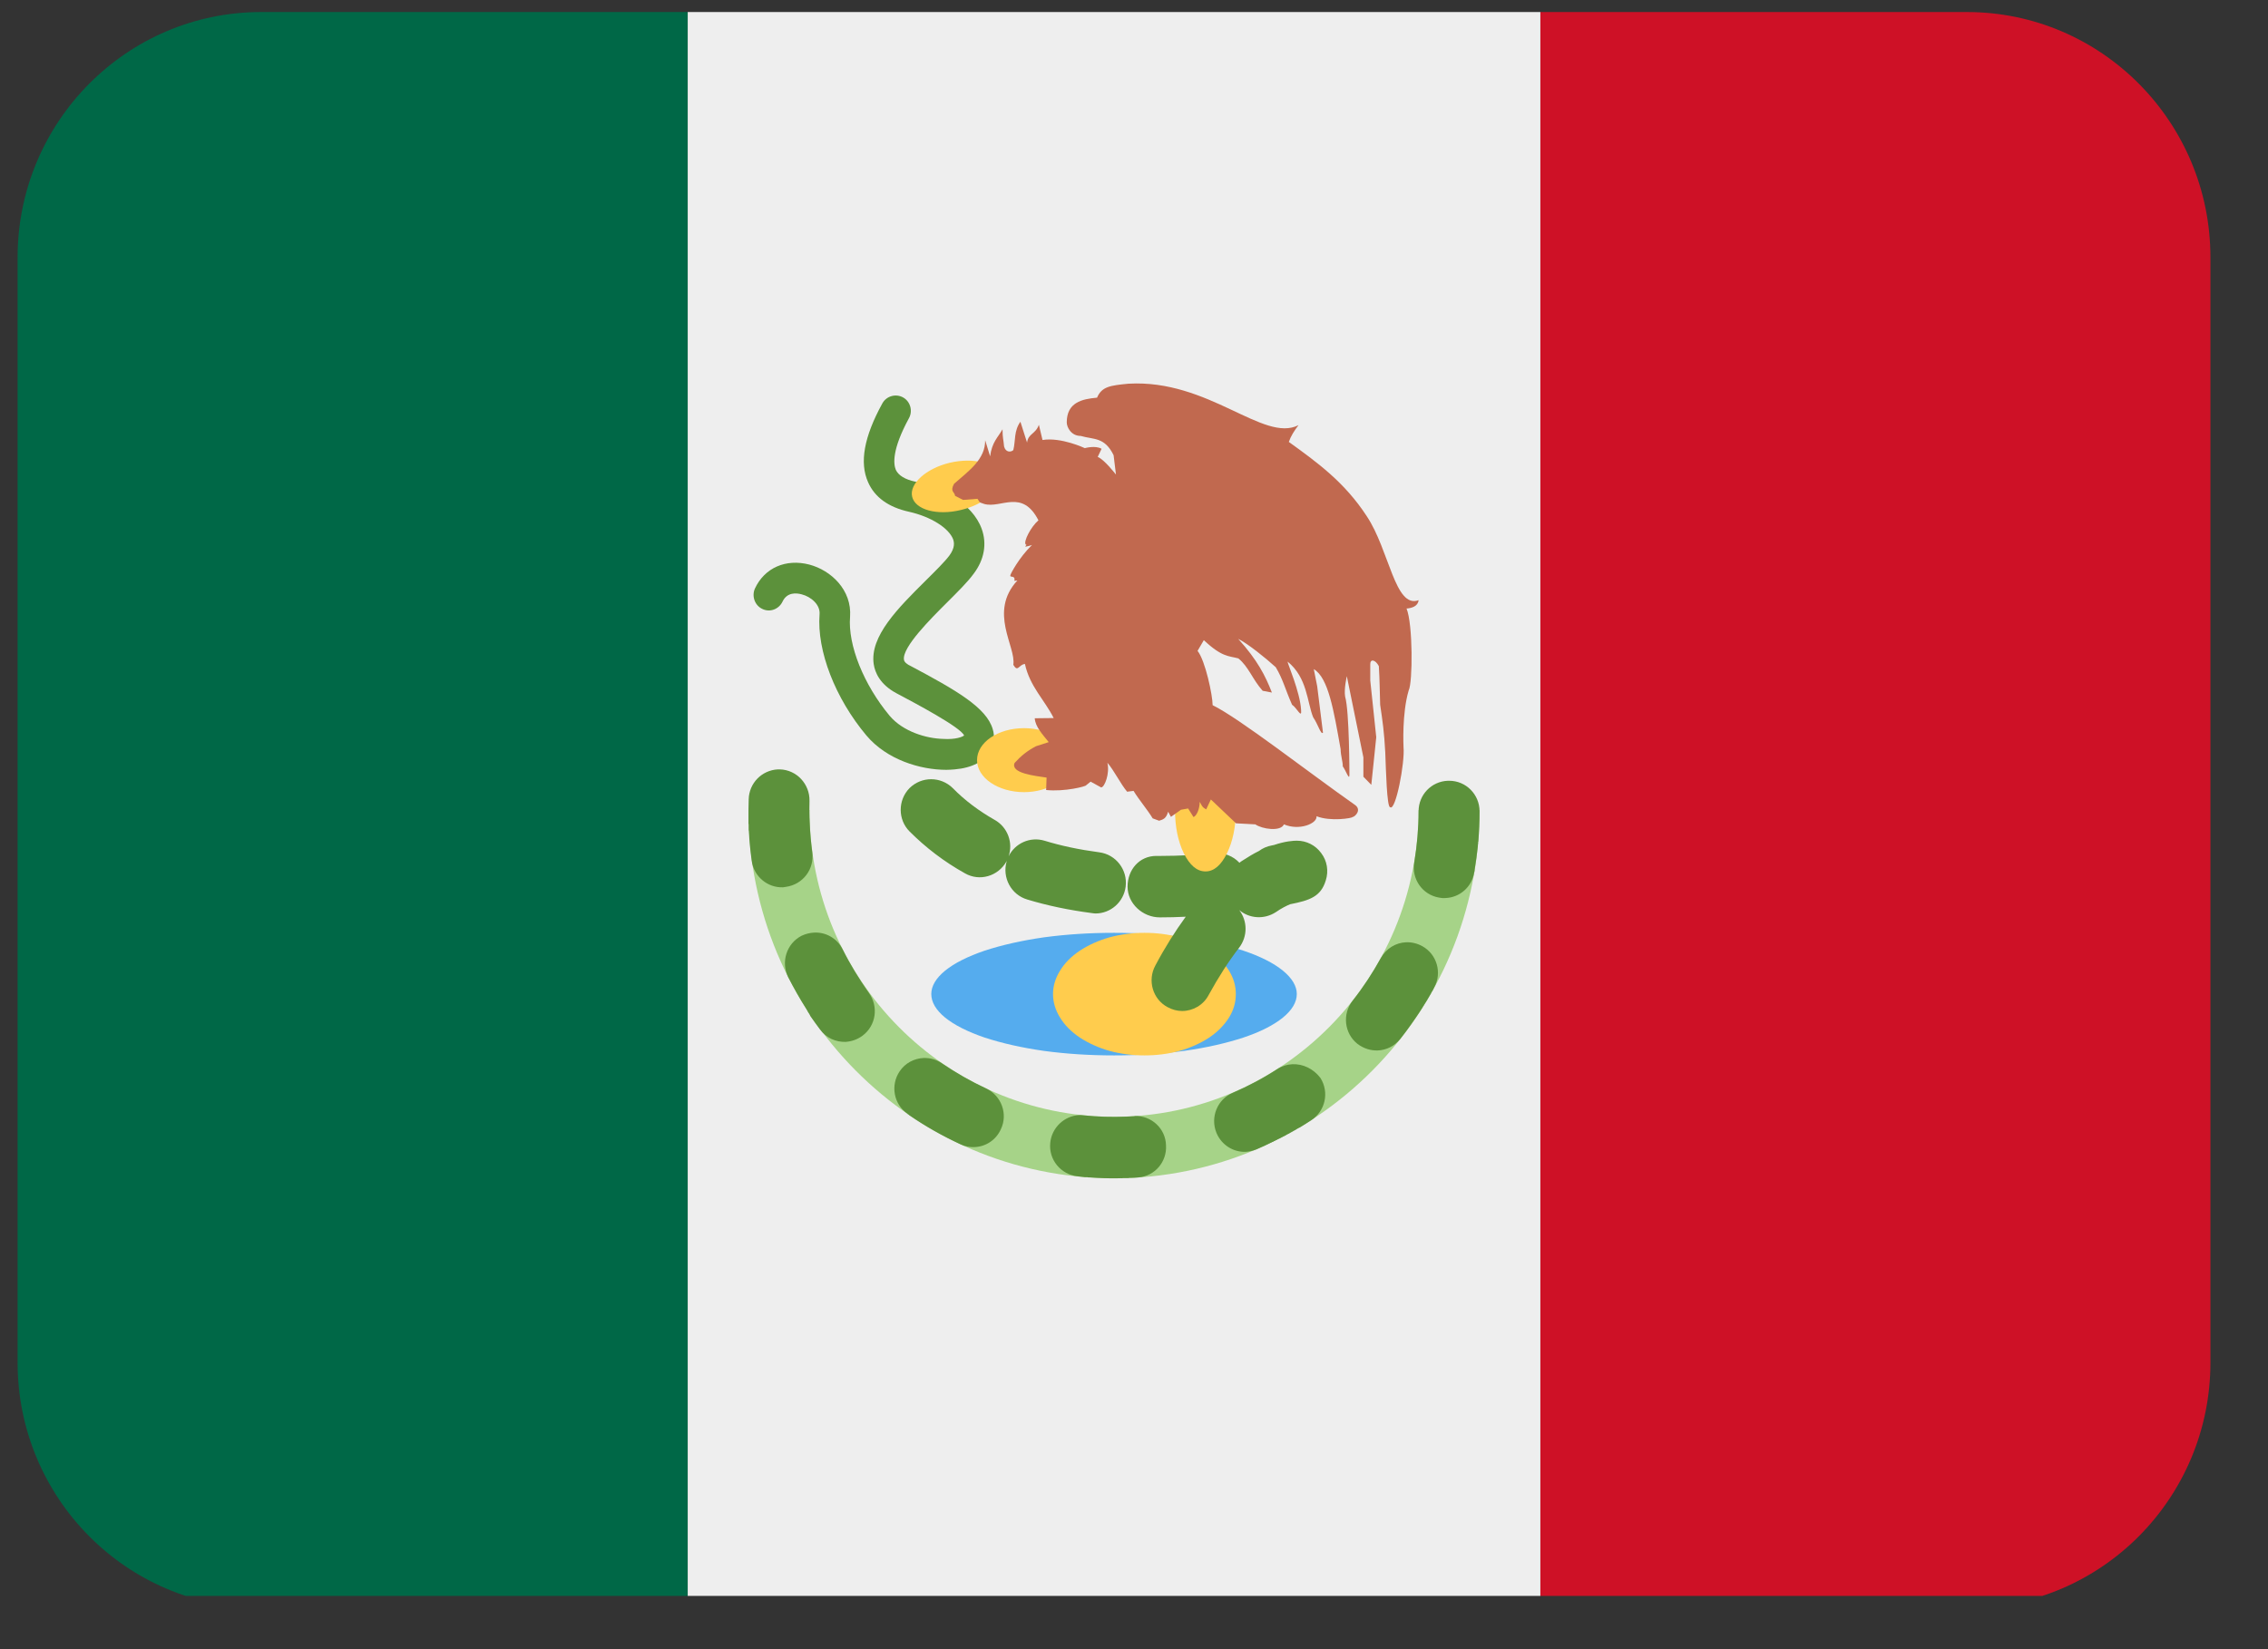
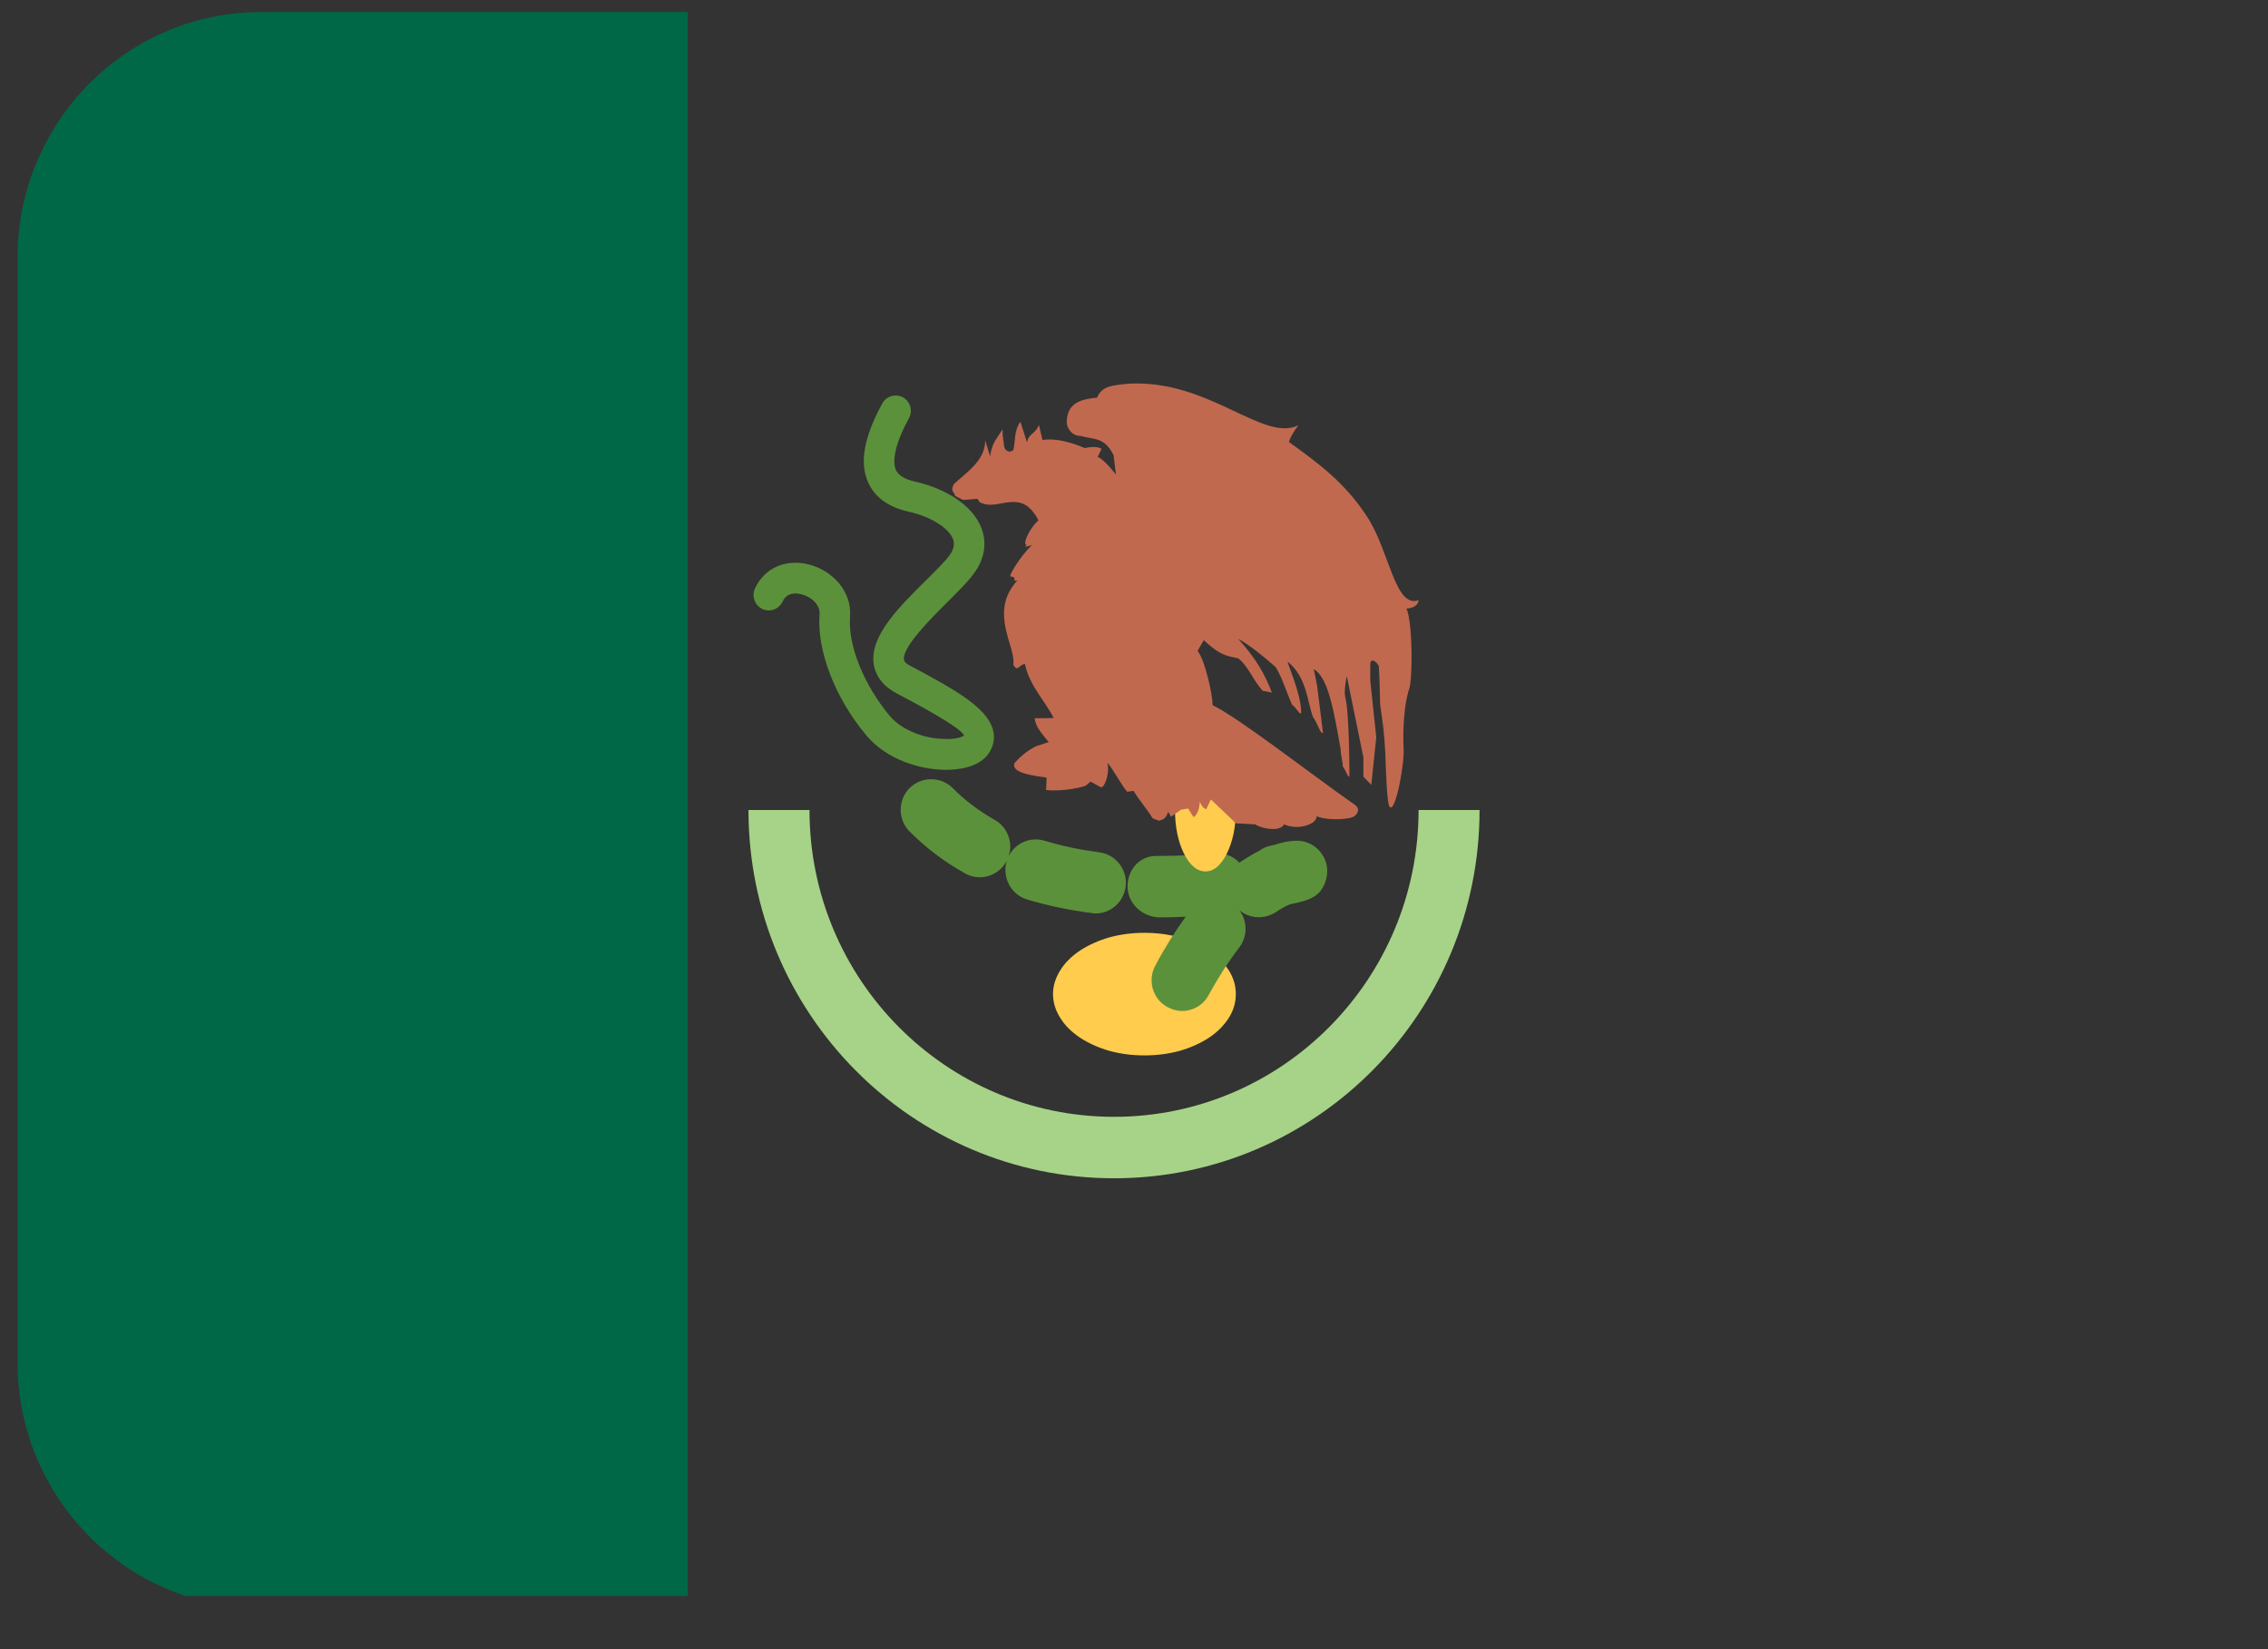
<svg xmlns="http://www.w3.org/2000/svg" width="55" zoomAndPan="magnify" viewBox="0 0 41.25 30" height="40" preserveAspectRatio="xMidYMid meet" version="1.0">
  <rect x="0" y="0" width="41.25" height="30" fill="#333333" stroke="none" />
  <defs>
    <clipPath id="2fa3cbfac1">
      <path d="M 0.301 0.219 L 13 0.219 L 13 29.031 L 0.301 29.031 Z M 0.301 0.219 " clip-rule="nonzero" />
    </clipPath>
    <clipPath id="45cd0e1c0d">
-       <path d="M 28 0.219 L 40.223 0.219 L 40.223 29.031 L 28 29.031 Z M 28 0.219 " clip-rule="nonzero" />
-     </clipPath>
+       </clipPath>
    <clipPath id="16cd72f59c">
-       <path d="M 12 0.219 L 29 0.219 L 29 29.031 L 12 29.031 Z M 12 0.219 " clip-rule="nonzero" />
-     </clipPath>
+       </clipPath>
  </defs>
  <g clip-path="url(#2fa3cbfac1)">
    <path fill="#006847" d="M 4.75 0.219 C 2.305 0.219 0.32 2.219 0.32 4.684 L 0.32 24.785 C 0.32 27.25 2.305 29.25 4.75 29.25 L 12.508 29.25 L 12.508 0.219 Z M 4.75 0.219 " fill-opacity="1" fill-rule="nonzero" />
  </g>
  <g clip-path="url(#45cd0e1c0d)">
    <path fill="#ce1126" d="M 35.773 0.219 L 28.016 0.219 L 28.016 29.25 L 35.773 29.25 C 38.219 29.25 40.203 27.25 40.203 24.785 L 40.203 4.684 C 40.203 2.219 38.219 0.219 35.773 0.219 Z M 35.773 0.219 " fill-opacity="1" fill-rule="nonzero" />
  </g>
  <g clip-path="url(#16cd72f59c)">
    <path fill="#eeeeee" d="M 12.508 0.219 L 28.016 0.219 L 28.016 29.25 L 12.508 29.25 Z M 12.508 0.219 " fill-opacity="1" fill-rule="nonzero" />
  </g>
  <path fill="#a6d388" d="M 25.801 14.734 C 25.801 17.816 23.32 20.316 20.262 20.316 C 17.203 20.316 14.723 17.816 14.723 14.734 L 13.613 14.734 C 13.613 18.434 16.59 21.434 20.262 21.434 C 23.934 21.434 26.91 18.434 26.91 14.734 Z M 25.801 14.734 " fill-opacity="1" fill-rule="nonzero" />
-   <path fill="#5c913b" d="M 15.324 17.266 C 15.223 17.066 15.016 16.953 14.805 16.965 C 14.73 16.969 14.652 16.988 14.578 17.023 C 14.305 17.164 14.199 17.5 14.336 17.777 C 14.438 17.973 14.547 18.168 14.664 18.352 L 14.668 18.359 L 14.676 18.371 L 14.676 18.375 L 14.68 18.379 L 14.68 18.383 L 14.688 18.387 L 14.688 18.398 L 14.695 18.406 L 14.695 18.41 L 14.703 18.418 L 14.703 18.422 L 14.707 18.426 L 14.711 18.434 L 14.715 18.438 L 14.723 18.453 L 14.73 18.465 L 14.734 18.473 L 14.734 18.477 C 14.793 18.562 14.852 18.645 14.914 18.727 C 15.027 18.883 15.203 18.957 15.379 18.953 C 15.488 18.945 15.594 18.91 15.688 18.84 C 15.934 18.656 15.984 18.309 15.801 18.059 C 15.625 17.809 15.461 17.543 15.324 17.266 Z M 14.773 15.5 C 14.75 15.328 14.734 15.148 14.727 14.969 C 14.719 14.836 14.719 14.703 14.723 14.57 C 14.73 14.266 14.492 14.004 14.184 13.996 L 14.145 13.996 C 13.855 14.012 13.625 14.246 13.617 14.539 C 13.613 14.656 13.613 14.77 13.613 14.887 L 13.613 14.988 L 13.617 14.992 L 13.617 15.105 L 13.621 15.113 L 13.621 15.125 C 13.629 15.305 13.648 15.484 13.672 15.66 C 13.711 15.945 13.961 16.152 14.242 16.141 C 14.258 16.137 14.277 16.137 14.293 16.133 C 14.605 16.09 14.816 15.809 14.773 15.5 Z M 20.641 20.301 L 20.633 20.305 L 20.496 20.312 C 20.23 20.324 19.965 20.316 19.707 20.289 C 19.68 20.285 19.656 20.285 19.629 20.285 C 19.359 20.297 19.129 20.512 19.102 20.789 C 19.07 21.094 19.293 21.367 19.598 21.398 L 19.734 21.414 L 19.781 21.414 L 19.789 21.418 L 19.828 21.418 C 19.996 21.43 20.168 21.438 20.336 21.434 L 20.379 21.434 L 20.387 21.43 L 20.395 21.434 L 20.41 21.434 L 20.418 21.43 L 20.531 21.43 L 20.535 21.426 L 20.566 21.426 C 20.613 21.426 20.66 21.422 20.707 21.418 C 21.004 21.395 21.227 21.133 21.207 20.832 C 21.199 20.527 20.941 20.293 20.641 20.301 Z M 17.938 19.801 C 17.66 19.672 17.387 19.516 17.133 19.344 C 17.031 19.273 16.914 19.242 16.797 19.246 C 16.629 19.254 16.465 19.336 16.363 19.488 C 16.191 19.742 16.254 20.09 16.508 20.262 L 16.508 20.266 L 16.523 20.273 L 16.535 20.285 C 16.828 20.488 17.141 20.664 17.469 20.816 C 17.551 20.855 17.637 20.871 17.723 20.867 C 17.926 20.859 18.113 20.742 18.203 20.543 C 18.336 20.266 18.215 19.934 17.938 19.801 Z M 23.508 19.359 C 23.414 19.363 23.32 19.391 23.234 19.445 C 22.977 19.613 22.703 19.758 22.422 19.879 C 22.141 19.996 22.008 20.324 22.125 20.609 C 22.219 20.832 22.434 20.961 22.656 20.953 C 22.723 20.949 22.785 20.934 22.848 20.91 L 22.996 20.844 L 23 20.844 L 23.008 20.836 L 23.016 20.836 L 23.023 20.832 L 23.023 20.828 L 23.031 20.828 L 23.035 20.824 L 23.043 20.82 L 23.051 20.82 L 23.055 20.816 L 23.059 20.816 L 23.062 20.812 C 23.062 20.812 23.062 20.809 23.066 20.809 L 23.07 20.809 L 23.074 20.805 L 23.078 20.805 L 23.082 20.801 L 23.09 20.801 L 23.098 20.793 L 23.102 20.793 L 23.105 20.789 L 23.117 20.789 L 23.125 20.785 L 23.125 20.781 L 23.129 20.777 L 23.133 20.777 L 23.141 20.773 L 23.148 20.773 L 23.156 20.77 L 23.164 20.762 L 23.18 20.754 L 23.188 20.754 L 23.203 20.742 L 23.211 20.738 L 23.219 20.738 L 23.234 20.727 L 23.242 20.723 L 23.27 20.711 L 23.301 20.695 C 23.301 20.695 23.305 20.691 23.309 20.691 C 23.309 20.691 23.312 20.688 23.312 20.688 L 23.324 20.684 L 23.328 20.68 L 23.344 20.672 L 23.348 20.672 L 23.355 20.668 L 23.359 20.664 L 23.363 20.664 L 23.371 20.66 L 23.375 20.656 L 23.379 20.656 L 23.387 20.652 L 23.387 20.648 L 23.402 20.641 L 23.406 20.637 L 23.41 20.637 L 23.414 20.633 L 23.418 20.633 L 23.422 20.629 L 23.426 20.629 L 23.43 20.625 L 23.434 20.625 L 23.441 20.621 C 23.438 20.621 23.441 20.621 23.441 20.621 L 23.449 20.617 L 23.453 20.613 L 23.457 20.613 L 23.465 20.605 C 23.465 20.605 23.469 20.605 23.469 20.605 L 23.473 20.602 L 23.477 20.602 L 23.48 20.598 L 23.484 20.598 L 23.492 20.59 L 23.496 20.59 L 23.5 20.586 L 23.504 20.586 L 23.508 20.582 L 23.512 20.582 L 23.516 20.578 L 23.52 20.578 L 23.527 20.57 L 23.531 20.57 C 23.531 20.57 23.535 20.57 23.535 20.566 L 23.539 20.566 L 23.543 20.562 L 23.547 20.562 L 23.551 20.559 L 23.555 20.559 L 23.559 20.555 L 23.559 20.551 C 23.562 20.551 23.566 20.551 23.57 20.551 C 23.566 20.547 23.566 20.547 23.57 20.547 L 23.574 20.547 L 23.582 20.539 L 23.613 20.523 C 23.621 20.52 23.625 20.512 23.637 20.512 C 23.707 20.469 23.777 20.426 23.848 20.379 C 24.105 20.211 24.18 19.871 24.016 19.609 C 23.887 19.441 23.699 19.352 23.508 19.359 Z M 26.359 14.203 L 26.332 14.203 C 26.035 14.215 25.801 14.457 25.801 14.758 C 25.801 15.066 25.773 15.379 25.723 15.684 C 25.668 15.988 25.871 16.277 26.172 16.328 C 26.211 16.336 26.25 16.34 26.289 16.336 C 26.547 16.328 26.77 16.137 26.812 15.871 L 26.812 15.867 L 26.816 15.863 L 26.816 15.848 L 26.82 15.848 L 26.82 15.836 C 26.82 15.836 26.82 15.832 26.82 15.832 L 26.82 15.824 C 26.844 15.684 26.863 15.535 26.879 15.391 L 26.879 15.367 L 26.883 15.363 L 26.879 15.359 L 26.879 15.355 L 26.883 15.355 L 26.883 15.34 C 26.883 15.34 26.883 15.34 26.883 15.336 L 26.883 15.316 L 26.887 15.312 C 26.902 15.129 26.91 14.945 26.91 14.758 C 26.91 14.453 26.664 14.203 26.359 14.203 Z M 25.867 17.211 C 25.773 17.16 25.672 17.137 25.574 17.141 C 25.387 17.148 25.211 17.254 25.113 17.43 C 24.965 17.699 24.793 17.961 24.602 18.203 C 24.41 18.445 24.449 18.797 24.688 18.988 C 24.801 19.074 24.93 19.113 25.059 19.109 C 25.215 19.102 25.363 19.031 25.469 18.898 C 25.598 18.734 25.719 18.562 25.832 18.391 C 25.836 18.383 25.84 18.375 25.848 18.367 L 25.855 18.352 C 25.859 18.348 25.859 18.348 25.859 18.344 L 25.863 18.344 L 25.867 18.34 L 25.867 18.336 C 25.867 18.336 25.871 18.332 25.871 18.328 L 25.875 18.32 C 25.879 18.32 25.879 18.316 25.879 18.316 L 25.879 18.312 L 25.887 18.305 L 25.887 18.301 L 25.895 18.293 L 25.898 18.285 L 25.898 18.281 L 25.902 18.277 L 25.906 18.277 C 25.906 18.273 25.906 18.27 25.906 18.27 L 25.914 18.262 L 25.914 18.254 L 25.918 18.254 L 25.926 18.238 L 25.93 18.238 L 25.93 18.23 L 25.934 18.23 C 25.934 18.227 25.934 18.227 25.938 18.227 C 25.938 18.223 25.938 18.223 25.938 18.223 L 25.941 18.215 L 25.945 18.211 L 25.945 18.207 C 25.949 18.207 25.949 18.203 25.949 18.203 C 25.953 18.203 25.953 18.199 25.953 18.199 L 25.953 18.195 L 25.961 18.188 L 25.961 18.18 L 25.969 18.172 L 25.969 18.168 L 25.973 18.164 L 25.973 18.16 C 25.977 18.16 25.977 18.156 25.977 18.156 L 25.98 18.152 L 25.98 18.148 L 25.988 18.141 L 25.988 18.137 L 25.992 18.133 C 25.992 18.133 25.992 18.129 25.992 18.129 L 25.996 18.125 L 25.996 18.121 L 26.004 18.113 C 26.004 18.113 26.004 18.109 26.004 18.109 C 26.004 18.109 26.004 18.105 26.008 18.105 L 26.008 18.102 L 26.012 18.098 L 26.012 18.094 L 26.02 18.086 L 26.027 18.07 C 26.027 18.07 26.027 18.066 26.027 18.066 L 26.031 18.062 L 26.031 18.059 L 26.035 18.055 L 26.039 18.047 L 26.043 18.043 L 26.043 18.035 L 26.051 18.031 L 26.086 17.961 C 26.23 17.699 26.137 17.359 25.867 17.211 Z M 25.867 17.211 " fill-opacity="1" fill-rule="nonzero" />
-   <path fill="#55acee" d="M 23.586 18.082 C 23.586 18.23 23.5 18.375 23.332 18.512 C 23.164 18.648 22.926 18.77 22.613 18.875 C 22.301 18.977 21.941 19.059 21.535 19.117 C 21.125 19.172 20.703 19.199 20.262 19.199 C 19.82 19.199 19.398 19.172 18.988 19.117 C 18.582 19.059 18.223 18.977 17.91 18.875 C 17.602 18.77 17.359 18.648 17.191 18.512 C 17.023 18.375 16.938 18.23 16.938 18.082 C 16.938 17.938 17.023 17.793 17.191 17.656 C 17.359 17.52 17.602 17.398 17.91 17.293 C 18.223 17.191 18.582 17.109 18.988 17.051 C 19.398 16.996 19.82 16.969 20.262 16.969 C 20.703 16.969 21.125 16.996 21.535 17.051 C 21.941 17.109 22.301 17.191 22.613 17.293 C 22.926 17.398 23.164 17.52 23.332 17.656 C 23.5 17.793 23.586 17.938 23.586 18.082 Z M 23.586 18.082 " fill-opacity="1" fill-rule="nonzero" />
  <path fill="#ffcc4d" d="M 22.477 18.082 C 22.477 18.23 22.438 18.375 22.352 18.512 C 22.266 18.648 22.148 18.77 21.992 18.875 C 21.836 18.977 21.656 19.059 21.453 19.117 C 21.25 19.172 21.035 19.199 20.816 19.199 C 20.594 19.199 20.383 19.172 20.18 19.117 C 19.977 19.059 19.797 18.977 19.641 18.875 C 19.484 18.77 19.363 18.648 19.281 18.512 C 19.195 18.375 19.152 18.23 19.152 18.082 C 19.152 17.938 19.195 17.793 19.281 17.656 C 19.363 17.52 19.484 17.398 19.641 17.293 C 19.797 17.191 19.977 17.109 20.18 17.051 C 20.383 16.996 20.594 16.969 20.816 16.969 C 21.035 16.969 21.25 16.996 21.453 17.051 C 21.656 17.109 21.836 17.191 21.992 17.293 C 22.148 17.398 22.266 17.52 22.352 17.656 C 22.438 17.793 22.477 17.938 22.477 18.082 Z M 22.477 18.082 " fill-opacity="1" fill-rule="nonzero" />
  <path fill="#5c913b" d="M 21.5 18.391 C 21.41 18.391 21.32 18.367 21.234 18.32 C 20.965 18.176 20.867 17.836 21.012 17.566 C 21.188 17.234 21.375 16.938 21.566 16.676 C 21.414 16.684 21.254 16.688 21.094 16.688 C 20.785 16.688 20.508 16.438 20.508 16.129 C 20.508 15.82 20.723 15.57 21.031 15.57 L 21.121 15.57 C 21.449 15.57 21.785 15.551 22.086 15.523 C 22.262 15.504 22.43 15.574 22.543 15.695 C 22.555 15.684 22.57 15.672 22.59 15.66 C 22.699 15.59 22.801 15.527 22.898 15.48 C 22.965 15.43 23.043 15.395 23.133 15.379 L 23.172 15.371 C 23.379 15.301 23.527 15.293 23.586 15.293 C 23.762 15.293 23.926 15.375 24.031 15.52 C 24.137 15.66 24.168 15.844 24.113 16.016 C 24.023 16.312 23.82 16.379 23.465 16.449 C 23.398 16.477 23.309 16.52 23.203 16.594 C 22.992 16.73 22.723 16.711 22.539 16.555 C 22.691 16.754 22.695 17.035 22.535 17.242 C 22.348 17.484 22.164 17.77 21.984 18.098 C 21.887 18.285 21.695 18.391 21.5 18.391 Z M 19.926 16.617 C 19.902 16.617 19.879 16.613 19.852 16.609 C 19.438 16.555 19.047 16.473 18.684 16.363 C 18.391 16.277 18.223 15.965 18.309 15.668 L 18.316 15.648 L 18.305 15.672 C 18.152 15.941 17.816 16.039 17.551 15.887 C 17.172 15.676 16.836 15.418 16.543 15.125 C 16.328 14.91 16.328 14.555 16.543 14.336 C 16.762 14.121 17.109 14.121 17.328 14.336 C 17.547 14.559 17.801 14.75 18.09 14.914 C 18.328 15.047 18.43 15.332 18.344 15.578 C 18.461 15.34 18.734 15.215 18.996 15.293 C 19.301 15.387 19.637 15.457 19.992 15.504 C 20.297 15.543 20.512 15.824 20.473 16.129 C 20.438 16.41 20.199 16.617 19.926 16.617 Z M 17.211 14.004 C 16.738 14.004 16.129 13.82 15.758 13.379 C 15.191 12.703 14.855 11.84 14.906 11.176 C 14.922 11 14.75 10.855 14.582 10.812 C 14.484 10.785 14.316 10.77 14.234 10.941 C 14.168 11.082 14.004 11.145 13.867 11.078 C 13.73 11.016 13.668 10.848 13.73 10.707 C 13.906 10.328 14.293 10.16 14.719 10.27 C 15.117 10.375 15.496 10.734 15.461 11.219 C 15.418 11.734 15.711 12.457 16.18 13.02 C 16.426 13.312 16.855 13.434 17.148 13.441 C 17.387 13.457 17.508 13.402 17.535 13.379 C 17.473 13.23 16.648 12.793 16.301 12.609 C 16.004 12.449 15.914 12.234 15.891 12.082 C 15.816 11.574 16.336 11.059 16.836 10.562 C 17.012 10.387 17.18 10.223 17.27 10.102 C 17.371 9.961 17.355 9.871 17.336 9.812 C 17.258 9.605 16.93 9.398 16.531 9.309 C 16.16 9.227 15.91 9.047 15.789 8.773 C 15.629 8.414 15.715 7.945 16.047 7.34 C 16.121 7.203 16.293 7.156 16.426 7.23 C 16.559 7.305 16.605 7.477 16.531 7.609 C 16.219 8.184 16.25 8.441 16.293 8.547 C 16.34 8.648 16.461 8.723 16.648 8.762 C 17.117 8.867 17.684 9.148 17.855 9.621 C 17.953 9.891 17.902 10.18 17.711 10.434 C 17.598 10.59 17.414 10.77 17.223 10.961 C 16.938 11.246 16.406 11.773 16.441 12 C 16.445 12.047 16.508 12.09 16.559 12.113 C 17.391 12.555 17.941 12.871 18.055 13.262 C 18.098 13.398 18.078 13.539 18.008 13.664 C 17.902 13.852 17.68 13.969 17.363 13.996 C 17.312 14 17.262 14.004 17.211 14.004 Z M 17.211 14.004 " fill-opacity="1" fill-rule="nonzero" />
  <path fill="#ffcc4d" d="M 22.477 14.734 C 22.477 15.043 22.422 15.305 22.316 15.523 C 22.207 15.742 22.078 15.852 21.926 15.852 C 21.77 15.852 21.641 15.742 21.531 15.523 C 21.426 15.305 21.371 15.043 21.371 14.734 C 21.371 14.426 21.426 14.164 21.531 13.945 C 21.641 13.727 21.77 13.617 21.926 13.617 C 22.078 13.617 22.207 13.727 22.316 13.945 C 22.422 14.164 22.477 14.426 22.477 14.734 Z M 22.477 14.734 " fill-opacity="1" fill-rule="nonzero" />
-   <path fill="#ffcc4d" d="M 19.477 13.828 C 19.477 14.148 19.094 14.41 18.625 14.41 C 18.152 14.41 17.77 14.148 17.77 13.828 C 17.77 13.504 18.152 13.246 18.625 13.246 C 19.094 13.246 19.477 13.504 19.477 13.828 Z M 18.164 8.66 C 18.219 8.898 17.91 9.176 17.477 9.277 C 17.043 9.383 16.645 9.273 16.59 9.035 C 16.535 8.801 16.84 8.523 17.273 8.418 C 17.711 8.316 18.105 8.422 18.164 8.66 Z M 18.164 8.66 " fill-opacity="1" fill-rule="nonzero" />
  <path fill="#c1694f" d="M 25.285 14.684 C 25.383 14.762 25.555 13.871 25.527 13.59 C 25.527 13.574 25.496 12.98 25.621 12.559 C 25.695 12.418 25.699 11.352 25.582 11.07 C 25.676 11.062 25.789 11.031 25.801 10.918 C 25.371 11.078 25.27 10.008 24.859 9.391 C 24.457 8.773 23.961 8.414 23.441 8.039 C 23.477 7.934 23.539 7.836 23.617 7.734 C 22.98 8.059 21.988 6.895 20.523 6.98 C 20.195 7.012 20.039 7.031 19.953 7.234 C 19.68 7.258 19.402 7.32 19.402 7.684 C 19.402 7.77 19.48 7.93 19.656 7.93 C 19.895 8 20.09 7.945 20.254 8.281 L 20.297 8.633 C 20.297 8.633 20.082 8.355 19.965 8.312 L 20.035 8.164 C 19.926 8.098 19.73 8.152 19.73 8.152 C 19.73 8.152 19.301 7.949 18.961 8.004 L 18.895 7.727 C 18.836 7.898 18.699 7.887 18.68 8.051 C 18.645 7.934 18.594 7.789 18.559 7.672 C 18.438 7.84 18.473 8.016 18.43 8.188 C 18.383 8.23 18.289 8.23 18.262 8.121 C 18.25 7.984 18.234 7.973 18.234 7.809 C 18.148 7.961 18.043 8.039 18.008 8.301 L 17.918 8.008 C 17.922 8.352 17.629 8.559 17.352 8.801 C 17.273 8.945 17.363 8.945 17.371 9.02 L 17.516 9.094 L 17.777 9.074 C 17.824 9.129 17.785 9.133 17.902 9.168 C 18.207 9.254 18.59 8.887 18.887 9.465 C 18.75 9.582 18.609 9.855 18.656 9.906 C 18.711 9.906 18.543 9.984 18.77 9.914 C 18.535 10.141 18.379 10.441 18.379 10.457 C 18.352 10.523 18.473 10.449 18.449 10.566 L 18.504 10.559 C 17.973 11.137 18.484 11.762 18.43 12.094 C 18.516 12.238 18.527 12.09 18.641 12.078 C 18.73 12.488 19 12.734 19.164 13.062 L 18.82 13.066 C 18.828 13.219 18.965 13.363 19.074 13.5 L 18.844 13.574 C 18.68 13.66 18.57 13.75 18.453 13.879 C 18.375 14.066 18.82 14.113 19.035 14.145 L 19.027 14.371 C 19.363 14.406 19.754 14.305 19.754 14.285 L 19.836 14.219 L 20.027 14.324 C 20.09 14.324 20.188 14.07 20.141 13.875 C 20.266 14.02 20.379 14.258 20.5 14.402 L 20.617 14.387 C 20.719 14.555 20.863 14.719 20.965 14.887 L 21.082 14.93 C 21.152 14.906 21.207 14.898 21.246 14.766 L 21.297 14.859 L 21.48 14.73 L 21.609 14.707 L 21.707 14.863 C 21.762 14.844 21.82 14.719 21.82 14.586 C 21.879 14.703 21.895 14.695 21.938 14.723 L 22.023 14.543 L 22.48 14.977 L 22.832 14.996 C 22.953 15.082 23.293 15.133 23.352 14.996 C 23.633 15.117 23.961 14.98 23.945 14.848 C 24.199 14.949 24.598 14.883 24.598 14.863 C 24.645 14.859 24.766 14.738 24.652 14.648 C 23.801 14.051 22.543 13.066 22.055 12.828 C 22.055 12.648 21.922 12.016 21.781 11.84 L 21.895 11.645 C 22.227 11.957 22.348 11.93 22.523 11.977 C 22.711 12.129 22.777 12.355 22.965 12.566 L 23.133 12.598 C 23.016 12.297 22.871 12.008 22.52 11.621 C 22.703 11.715 23.004 11.957 23.203 12.137 C 23.336 12.359 23.375 12.539 23.5 12.82 C 23.586 12.875 23.68 13.086 23.664 12.914 C 23.645 12.586 23.418 12.074 23.418 12.035 C 23.777 12.324 23.773 12.773 23.883 13.047 C 23.977 13.184 24.023 13.371 24.062 13.328 L 23.957 12.484 L 23.895 12.172 C 24.16 12.328 24.258 12.922 24.383 13.629 C 24.383 13.742 24.426 13.867 24.422 13.941 C 24.477 14.012 24.543 14.211 24.543 14.094 C 24.543 14.094 24.543 12.938 24.465 12.672 C 24.441 12.531 24.496 12.301 24.496 12.301 C 24.594 12.781 24.699 13.301 24.797 13.777 L 24.797 14.129 L 24.941 14.277 C 24.969 13.988 25.004 13.699 25.031 13.41 L 24.922 12.379 L 24.922 12.082 C 24.922 11.98 25.016 12 25.078 12.117 C 25.094 12.371 25.094 12.566 25.102 12.82 C 25.145 13.109 25.176 13.32 25.195 13.688 C 25.207 13.984 25.223 14.695 25.285 14.684 Z M 25.285 14.684 " fill-opacity="1" fill-rule="nonzero" />
</svg>